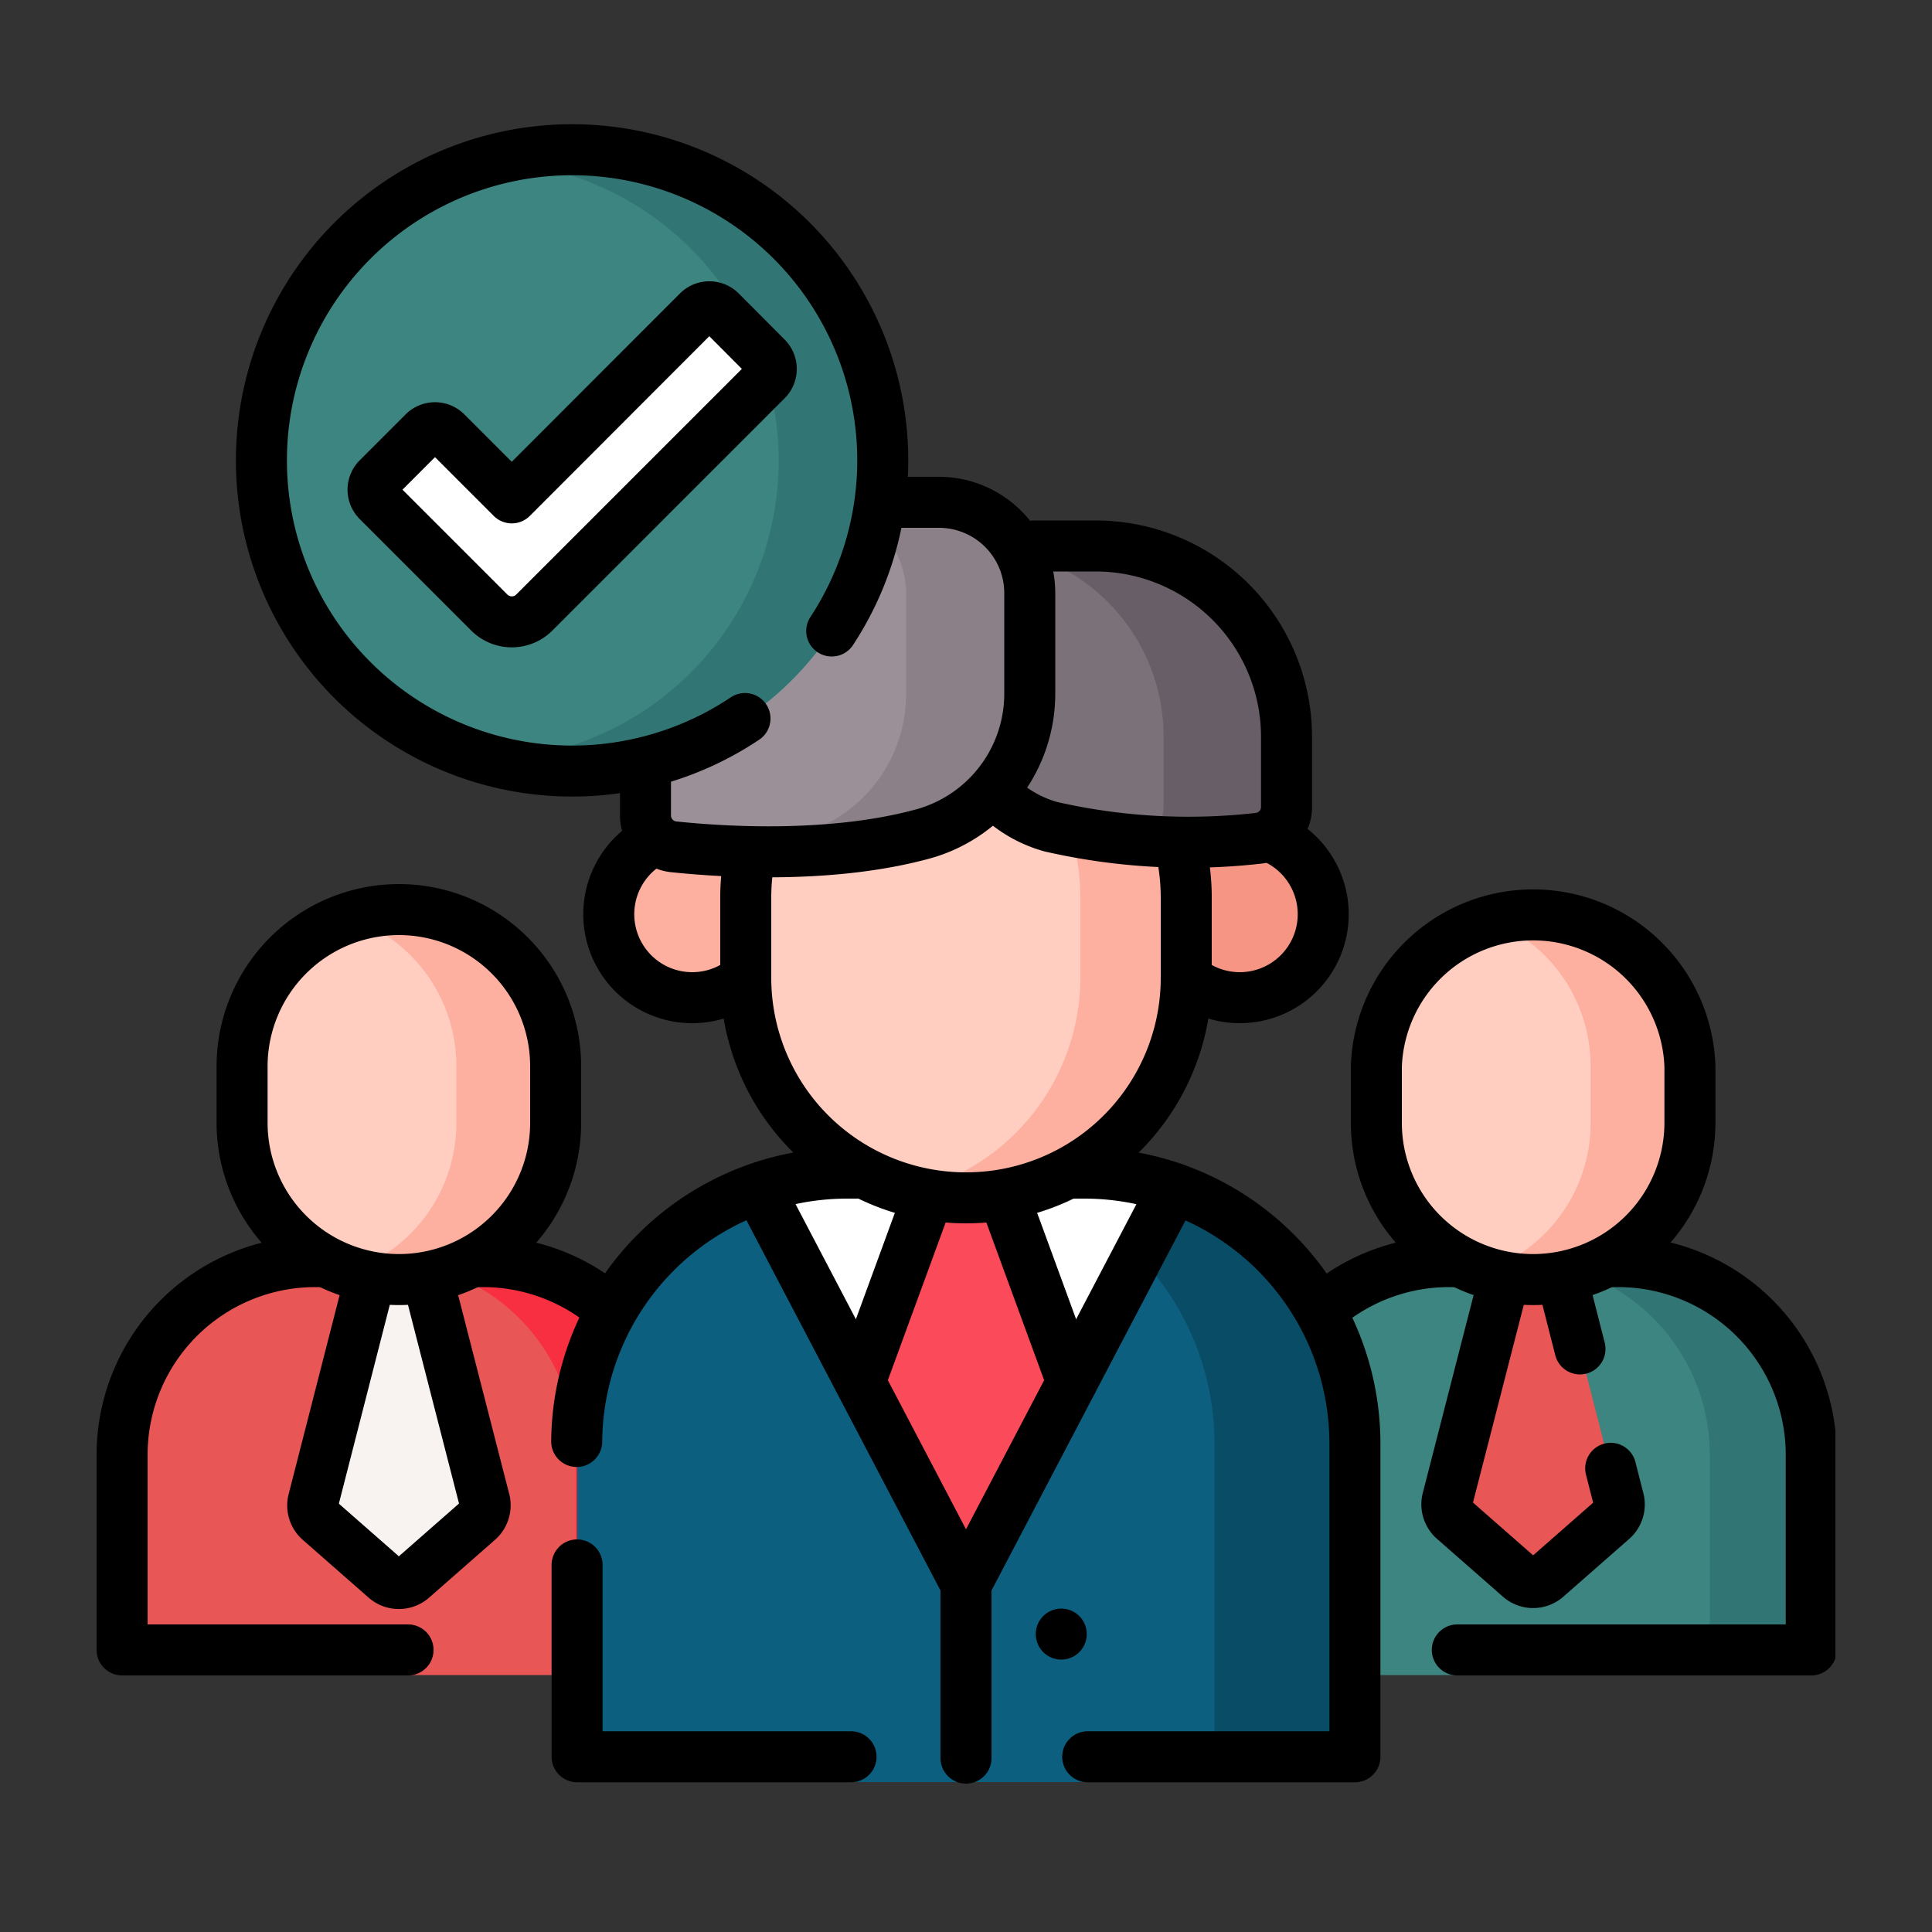
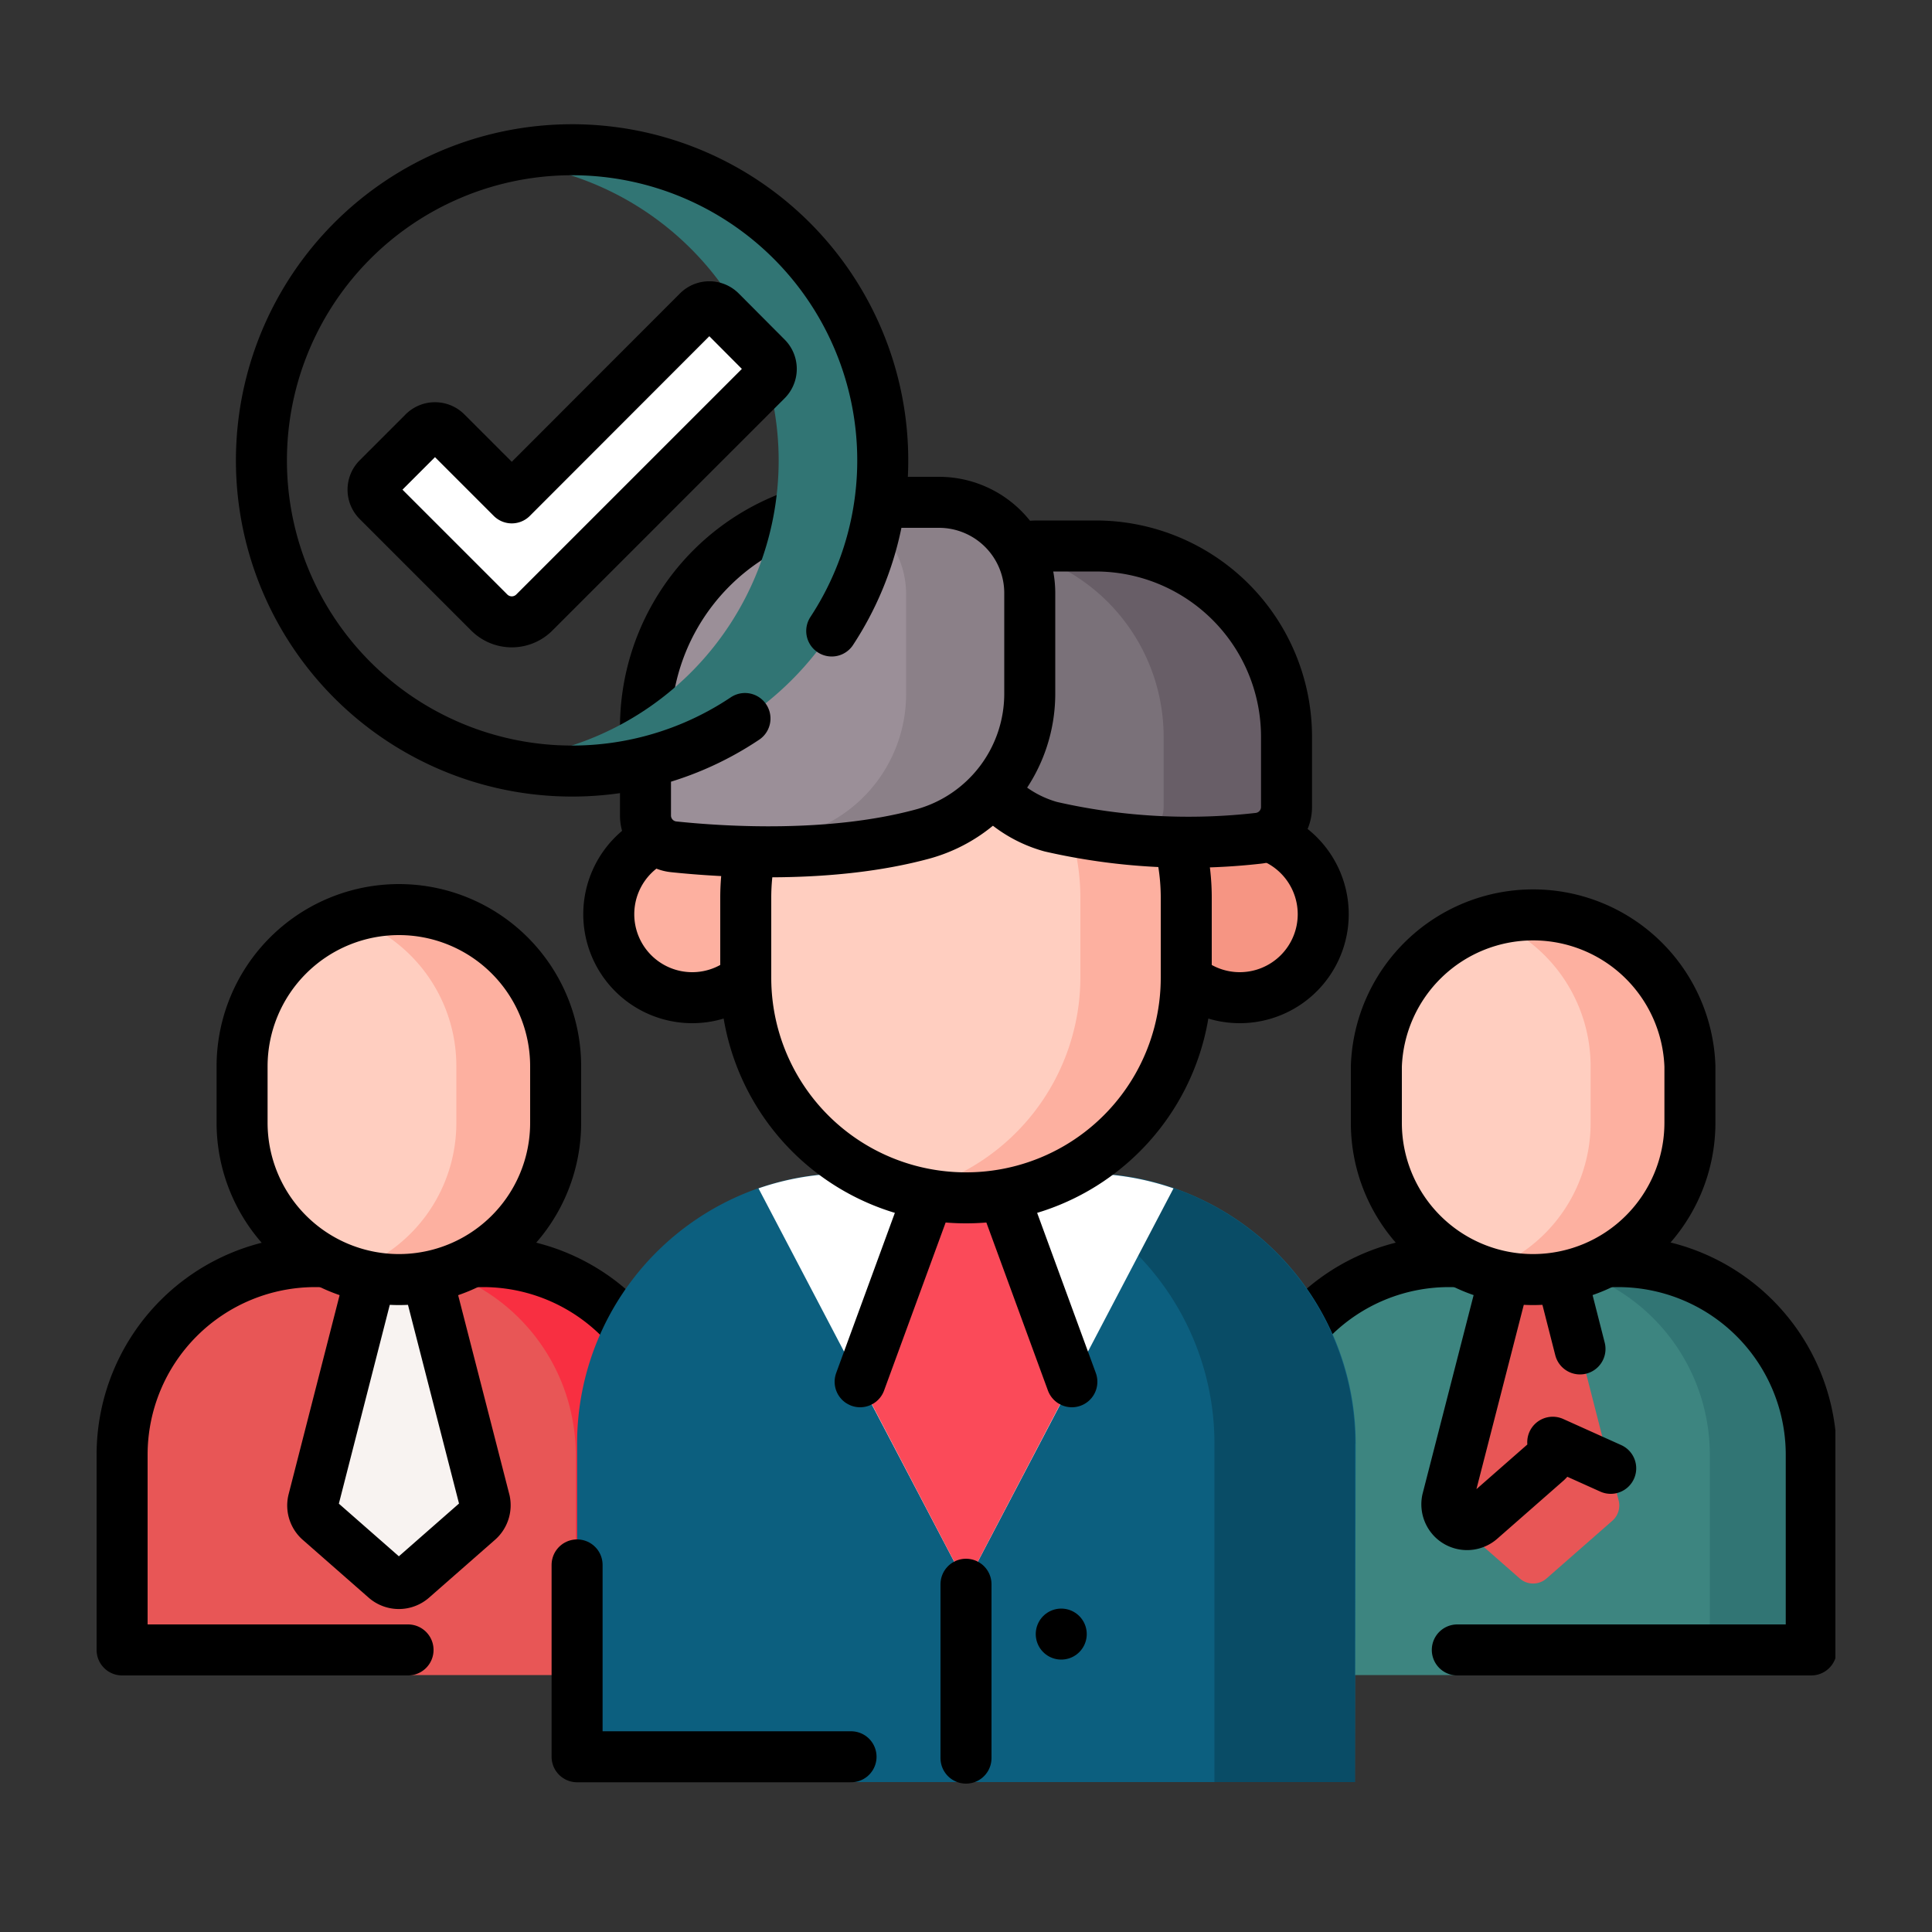
<svg xmlns="http://www.w3.org/2000/svg" id="Layer_1" data-name="Layer 1" viewBox="0 0 100 100">
  <rect x="0" y="0" width="100" height="100" fill="#333333" stroke="none" />
  <defs>
    <style>.cls-1,.cls-5{fill:none;}.cls-2{clip-path:url(#clip-path);}.cls-3{fill:#3d8580;}.cls-4{fill:#e85656;}.cls-5{stroke:#000;stroke-linecap:round;stroke-linejoin:round;stroke-width:2.64px;}.cls-6{fill:#317574;}.cls-7{fill:#ffcec0;}.cls-8{fill:#fdb0a0;}.cls-9{fill:#f8f3f1;}.cls-10{fill:#f82f41;}.cls-11{fill:#0c5f7f;}.cls-12{fill:#094c66;}.cls-13{fill:#fff;}.cls-14{fill:#fb4a59;}.cls-15{fill:#f69583;}.cls-16{fill:#7a7179;}.cls-17{fill:#685e67;}.cls-18{fill:#9b8f98;}.cls-19{fill:#8b8088;}</style>
    <clipPath id="clip-path">
      <rect class="cls-1" x="5" y="5" width="90" height="90" />
    </clipPath>
  </defs>
  <g id="g2955">
    <g id="g2957">
      <g class="cls-2">
        <g id="g2959">
          <g id="g2965">
            <path id="path2967" class="cls-3" d="M93.68,86.7H65V75.3a10,10,0,0,1,10-10h8.75a10,10,0,0,1,10,10Z" />
          </g>
          <g id="g2969">
            <path id="path2971" class="cls-4" d="M83.47,78.7l-3.42,3a1.05,1.05,0,0,1-1.39,0l-3.42-3a1.06,1.06,0,0,1-.33-1l3.16-12.3h2.57l3.15,12.3a1.05,1.05,0,0,1-.32,1" />
          </g>
          <g id="g2973">
-             <path id="path2975" class="cls-5" d="M81.78,69.82l-1.14-4.47H78.07l-3.16,12.3a1.06,1.06,0,0,0,.33,1l3.42,3a1.05,1.05,0,0,0,1.39,0l3.42-3a1.05,1.05,0,0,0,.32-1L83.37,76" />
+             <path id="path2975" class="cls-5" d="M81.78,69.82l-1.14-4.47H78.07l-3.16,12.3a1.06,1.06,0,0,0,.33,1a1.05,1.05,0,0,0,1.39,0l3.42-3a1.05,1.05,0,0,0,.32-1L83.37,76" />
          </g>
          <g id="g2977">
            <path id="path2979" class="cls-6" d="M93.68,75.3V86.7H88.5V75.3a10,10,0,0,0-10-10h5.18a10,10,0,0,1,10,10" />
          </g>
          <g id="g2981">
            <path id="path2983" class="cls-5" d="M65,85.4V75.3a10,10,0,0,1,10-10h8.75a10,10,0,0,1,10,10V85.4H75.43" />
          </g>
          <g id="g2985">
            <path id="path2987" class="cls-7" d="M79.35,66.23h0a8.11,8.11,0,0,1-8.11-8.11V55.19a8.12,8.12,0,0,1,16.23,0v2.93a8.12,8.12,0,0,1-8.12,8.11" />
          </g>
          <g id="g2989">
            <path id="path2991" class="cls-8" d="M87.47,55.19v2.93a8.12,8.12,0,0,1-8.12,8.11,8,8,0,0,1-2.56-.42,8.1,8.1,0,0,0,5.54-7.69V55.19a8.13,8.13,0,0,0-5.54-7.7,8.12,8.12,0,0,1,10.68,7.7" />
          </g>
          <g id="g2993">
            <path id="path2995" class="cls-5" d="M79.35,66.23h0a8.11,8.11,0,0,1-8.11-8.11V55.19a8.12,8.12,0,0,1,16.23,0v2.93A8.12,8.12,0,0,1,79.35,66.23Z" />
          </g>
          <g id="g2997">
            <path id="path2999" class="cls-4" d="M35,86.7H6.32V75.3a10,10,0,0,1,10-10H25a10,10,0,0,1,10,10Z" />
          </g>
          <g id="g3001">
            <path id="path3003" class="cls-9" d="M24.76,78.7l-3.42,3a1.05,1.05,0,0,1-1.39,0l-3.42-3a1.05,1.05,0,0,1-.32-1l3.15-12.3h2.57l3.16,12.3a1.06,1.06,0,0,1-.33,1" />
          </g>
          <g id="g3005">
            <path id="path3007" class="cls-5" d="M24.76,78.7l-3.42,3a1.05,1.05,0,0,1-1.39,0l-3.42-3a1.05,1.05,0,0,1-.32-1l3.15-12.3h2.57l3.16,12.3A1.06,1.06,0,0,1,24.76,78.7Z" />
          </g>
          <g id="g3009">
            <path id="path3011" class="cls-10" d="M35,75.3V86.7H29.8V75.3a10,10,0,0,0-9.95-10H25a10,10,0,0,1,10,10" />
          </g>
          <g id="g3013">
            <path id="path3015" class="cls-5" d="M21.12,85.4H6.32V75.3a10,10,0,0,1,10-10H25a10,10,0,0,1,10,10" />
          </g>
          <g id="g3017">
            <path id="path3019" class="cls-7" d="M20.65,66.23h0a8.12,8.12,0,0,1-8.12-8.11V55.19a8.12,8.12,0,0,1,8.12-8.11h0a8.11,8.11,0,0,1,8.11,8.11v2.93a8.11,8.11,0,0,1-8.11,8.11" />
          </g>
          <g id="g3021">
            <path id="path3023" class="cls-8" d="M28.76,55.19v2.93a8.1,8.1,0,0,1-10.68,7.69,8.1,8.1,0,0,0,5.54-7.69V55.19a8.1,8.1,0,0,0-5.54-7.7,8.12,8.12,0,0,1,10.68,7.7" />
          </g>
          <g id="g3025">
            <path id="path3027" class="cls-5" d="M20.65,66.23h0a8.12,8.12,0,0,1-8.12-8.11V55.19a8.12,8.12,0,0,1,8.12-8.11h0a8.11,8.11,0,0,1,8.11,8.11v2.93A8.11,8.11,0,0,1,20.65,66.23Z" />
          </g>
          <g id="g3029">
            <path id="path3031" class="cls-11" d="M70.13,92.24H29.87V74.72a14,14,0,0,1,14-14h12.3a14,14,0,0,1,14,14Z" />
          </g>
          <g id="g3033">
            <path id="path3035" class="cls-12" d="M70.13,74.72V92.24H62.86V74.72a14,14,0,0,0-14-14h7.28a14,14,0,0,1,14,14" />
          </g>
          <g id="g3037">
            <path id="path3039" class="cls-13" d="M60.74,61.51,50,82,39.26,61.51a14,14,0,0,1,4.59-.77h12.3a14,14,0,0,1,4.59.77" />
          </g>
          <g id="g3041">
            <path id="path3043" class="cls-14" d="M55.48,71.52,50,82,44.52,71.52l3.95-10.78h3.06Z" />
          </g>
          <g id="g3045">
            <path id="path3047" class="cls-5" d="M51.53,60.74l3.95,10.78" />
          </g>
          <g id="g3049">
            <path id="path3051" class="cls-5" d="M44.52,71.52l3.95-10.78" />
          </g>
          <g id="g3053">
-             <path id="path3055" class="cls-5" d="M60.74,61.51,50,82,39.26,61.51" />
-           </g>
+             </g>
          <g id="g3057">
-             <path id="path3059" class="cls-5" d="M56.3,90.93H70.13V74.72a14,14,0,0,0-14-14H43.85a14,14,0,0,0-14,13.89" />
-           </g>
+             </g>
          <g id="g3061">
            <path id="path3063" class="cls-5" d="M29.87,81v9.93H44.05" />
          </g>
          <g id="g3065">
            <path id="path3067" class="cls-8" d="M40.15,47.33A4.32,4.32,0,1,1,35.83,43a4.31,4.31,0,0,1,4.32,4.32" />
          </g>
          <g id="g3069">
            <path id="path3071" class="cls-5" d="M40.15,47.33A4.32,4.32,0,1,1,35.83,43,4.31,4.31,0,0,1,40.15,47.33Z" />
          </g>
          <g id="g3073">
            <path id="path3075" class="cls-15" d="M68.49,47.33A4.32,4.32,0,1,1,64.17,43a4.32,4.32,0,0,1,4.32,4.32" />
          </g>
          <g id="g3077">
            <path id="path3079" class="cls-5" d="M68.49,47.33A4.32,4.32,0,1,1,64.17,43,4.32,4.32,0,0,1,68.49,47.33Z" />
          </g>
          <g id="g3081">
            <path id="path3083" class="cls-7" d="M50,62h0a11.39,11.39,0,0,1-11.4-11.4V46.46a11.4,11.4,0,0,1,22.8,0v4.11A11.39,11.39,0,0,1,50,62" />
          </g>
          <g id="g3085">
            <path id="path3087" class="cls-8" d="M61.4,46.46v4.11A11.42,11.42,0,0,1,47.26,61.64a11.4,11.4,0,0,0,8.66-11.07V46.46a11.42,11.42,0,0,0-8.66-11.07A11.41,11.41,0,0,1,61.4,46.46" />
          </g>
          <g id="g3089">
            <path id="path3091" class="cls-5" d="M50,62h0a11.39,11.39,0,0,1-11.4-11.4V46.46a11.4,11.4,0,0,1,22.8,0v4.11A11.39,11.39,0,0,1,50,62Z" />
          </g>
          <g id="g3093">
            <path id="path3095" class="cls-16" d="M65.13,43.39a32,32,0,0,1-10.74-.6,6.39,6.39,0,0,1-4.68-6.18V32.26a4,4,0,0,1,4-4h3a9.88,9.88,0,0,1,9.88,9.88v3.62a1.63,1.63,0,0,1-1.46,1.62" />
          </g>
          <g id="g3097">
            <path id="path3099" class="cls-17" d="M66.59,38.15v3.62a1.62,1.62,0,0,1-1.46,1.61,36.59,36.59,0,0,1-7,.06l.64-.06a1.62,1.62,0,0,0,1.46-1.61V38.15a9.88,9.88,0,0,0-7.82-9.67,4,4,0,0,1,1.3-.22h3a9.88,9.88,0,0,1,9.88,9.89" />
          </g>
          <g id="g3101">
            <path id="path3103" class="cls-5" d="M65.13,43.39a32,32,0,0,1-10.74-.6,6.39,6.39,0,0,1-4.68-6.18V32.26a4,4,0,0,1,4-4h3a9.88,9.88,0,0,1,9.88,9.88v3.62A1.63,1.63,0,0,1,65.13,43.39Z" />
          </g>
          <g id="g3105">
            <path id="path3107" class="cls-18" d="M34.86,43.83c2.58.27,8.17.63,12.93-.67a7.53,7.53,0,0,0,5.51-7.29V30.74A4.7,4.7,0,0,0,48.6,26H45.05A11.65,11.65,0,0,0,33.41,37.68v4.53a1.63,1.63,0,0,0,1.45,1.62" />
          </g>
          <g id="g3109">
            <path id="path3111" class="cls-19" d="M53.3,30.74v5.13a7.53,7.53,0,0,1-5.51,7.29A36.07,36.07,0,0,1,36.46,44a27.31,27.31,0,0,0,4.92-.81,7.54,7.54,0,0,0,5.52-7.29V30.74a4.72,4.72,0,0,0-3.61-4.58A12.91,12.91,0,0,1,45.05,26H48.6a4.7,4.7,0,0,1,4.7,4.71" />
          </g>
          <g id="g3113">
            <path id="path3115" class="cls-5" d="M34.86,43.83c2.58.27,8.17.63,12.93-.67a7.53,7.53,0,0,0,5.51-7.29V30.74A4.7,4.7,0,0,0,48.6,26H45.05A11.65,11.65,0,0,0,33.41,37.68v4.53A1.63,1.63,0,0,0,34.86,43.83Z" />
          </g>
          <g id="g3117">
            <path id="path3119" class="cls-5" d="M50,82v9" />
          </g>
          <g id="g3121">
            <path id="path3123" class="cls-5" d="M54.93,84.58h0" />
          </g>
          <g id="g3125">
-             <path id="path3127" class="cls-3" d="M45.69,23.84A16.08,16.08,0,1,1,29.62,7.76,16.08,16.08,0,0,1,45.69,23.84" />
-           </g>
+             </g>
          <g id="g3129">
            <path id="path3131" class="cls-6" d="M45.69,23.83A16.09,16.09,0,0,1,25.35,39.34a15.51,15.51,0,0,0,0-31,16.09,16.09,0,0,1,20.34,15.5" />
          </g>
          <g id="g3133">
            <path id="path3135" class="cls-5" d="M43.05,32.66a16.08,16.08,0,1,0-4.49,4.53" />
          </g>
          <g id="g3137">
            <path id="path3139" class="cls-13" d="M25.32,31.7l-5.77-5.77a.83.83,0,0,1,0-1.17l2.38-2.38a.83.83,0,0,1,1.17,0l3.39,3.39,9.64-9.65a.83.83,0,0,1,1.17,0l2.38,2.39a.83.83,0,0,1,0,1.17l-12,12a1.65,1.65,0,0,1-2.34,0" />
          </g>
          <g id="g3141">
            <path id="path3143" class="cls-5" d="M25.32,31.7l-5.77-5.77a.83.83,0,0,1,0-1.17l2.38-2.38a.83.83,0,0,1,1.17,0l3.39,3.39,9.64-9.65a.83.83,0,0,1,1.17,0l2.38,2.39a.83.83,0,0,1,0,1.17l-12,12A1.65,1.65,0,0,1,25.32,31.7Z" />
          </g>
        </g>
      </g>
    </g>
  </g>
</svg>